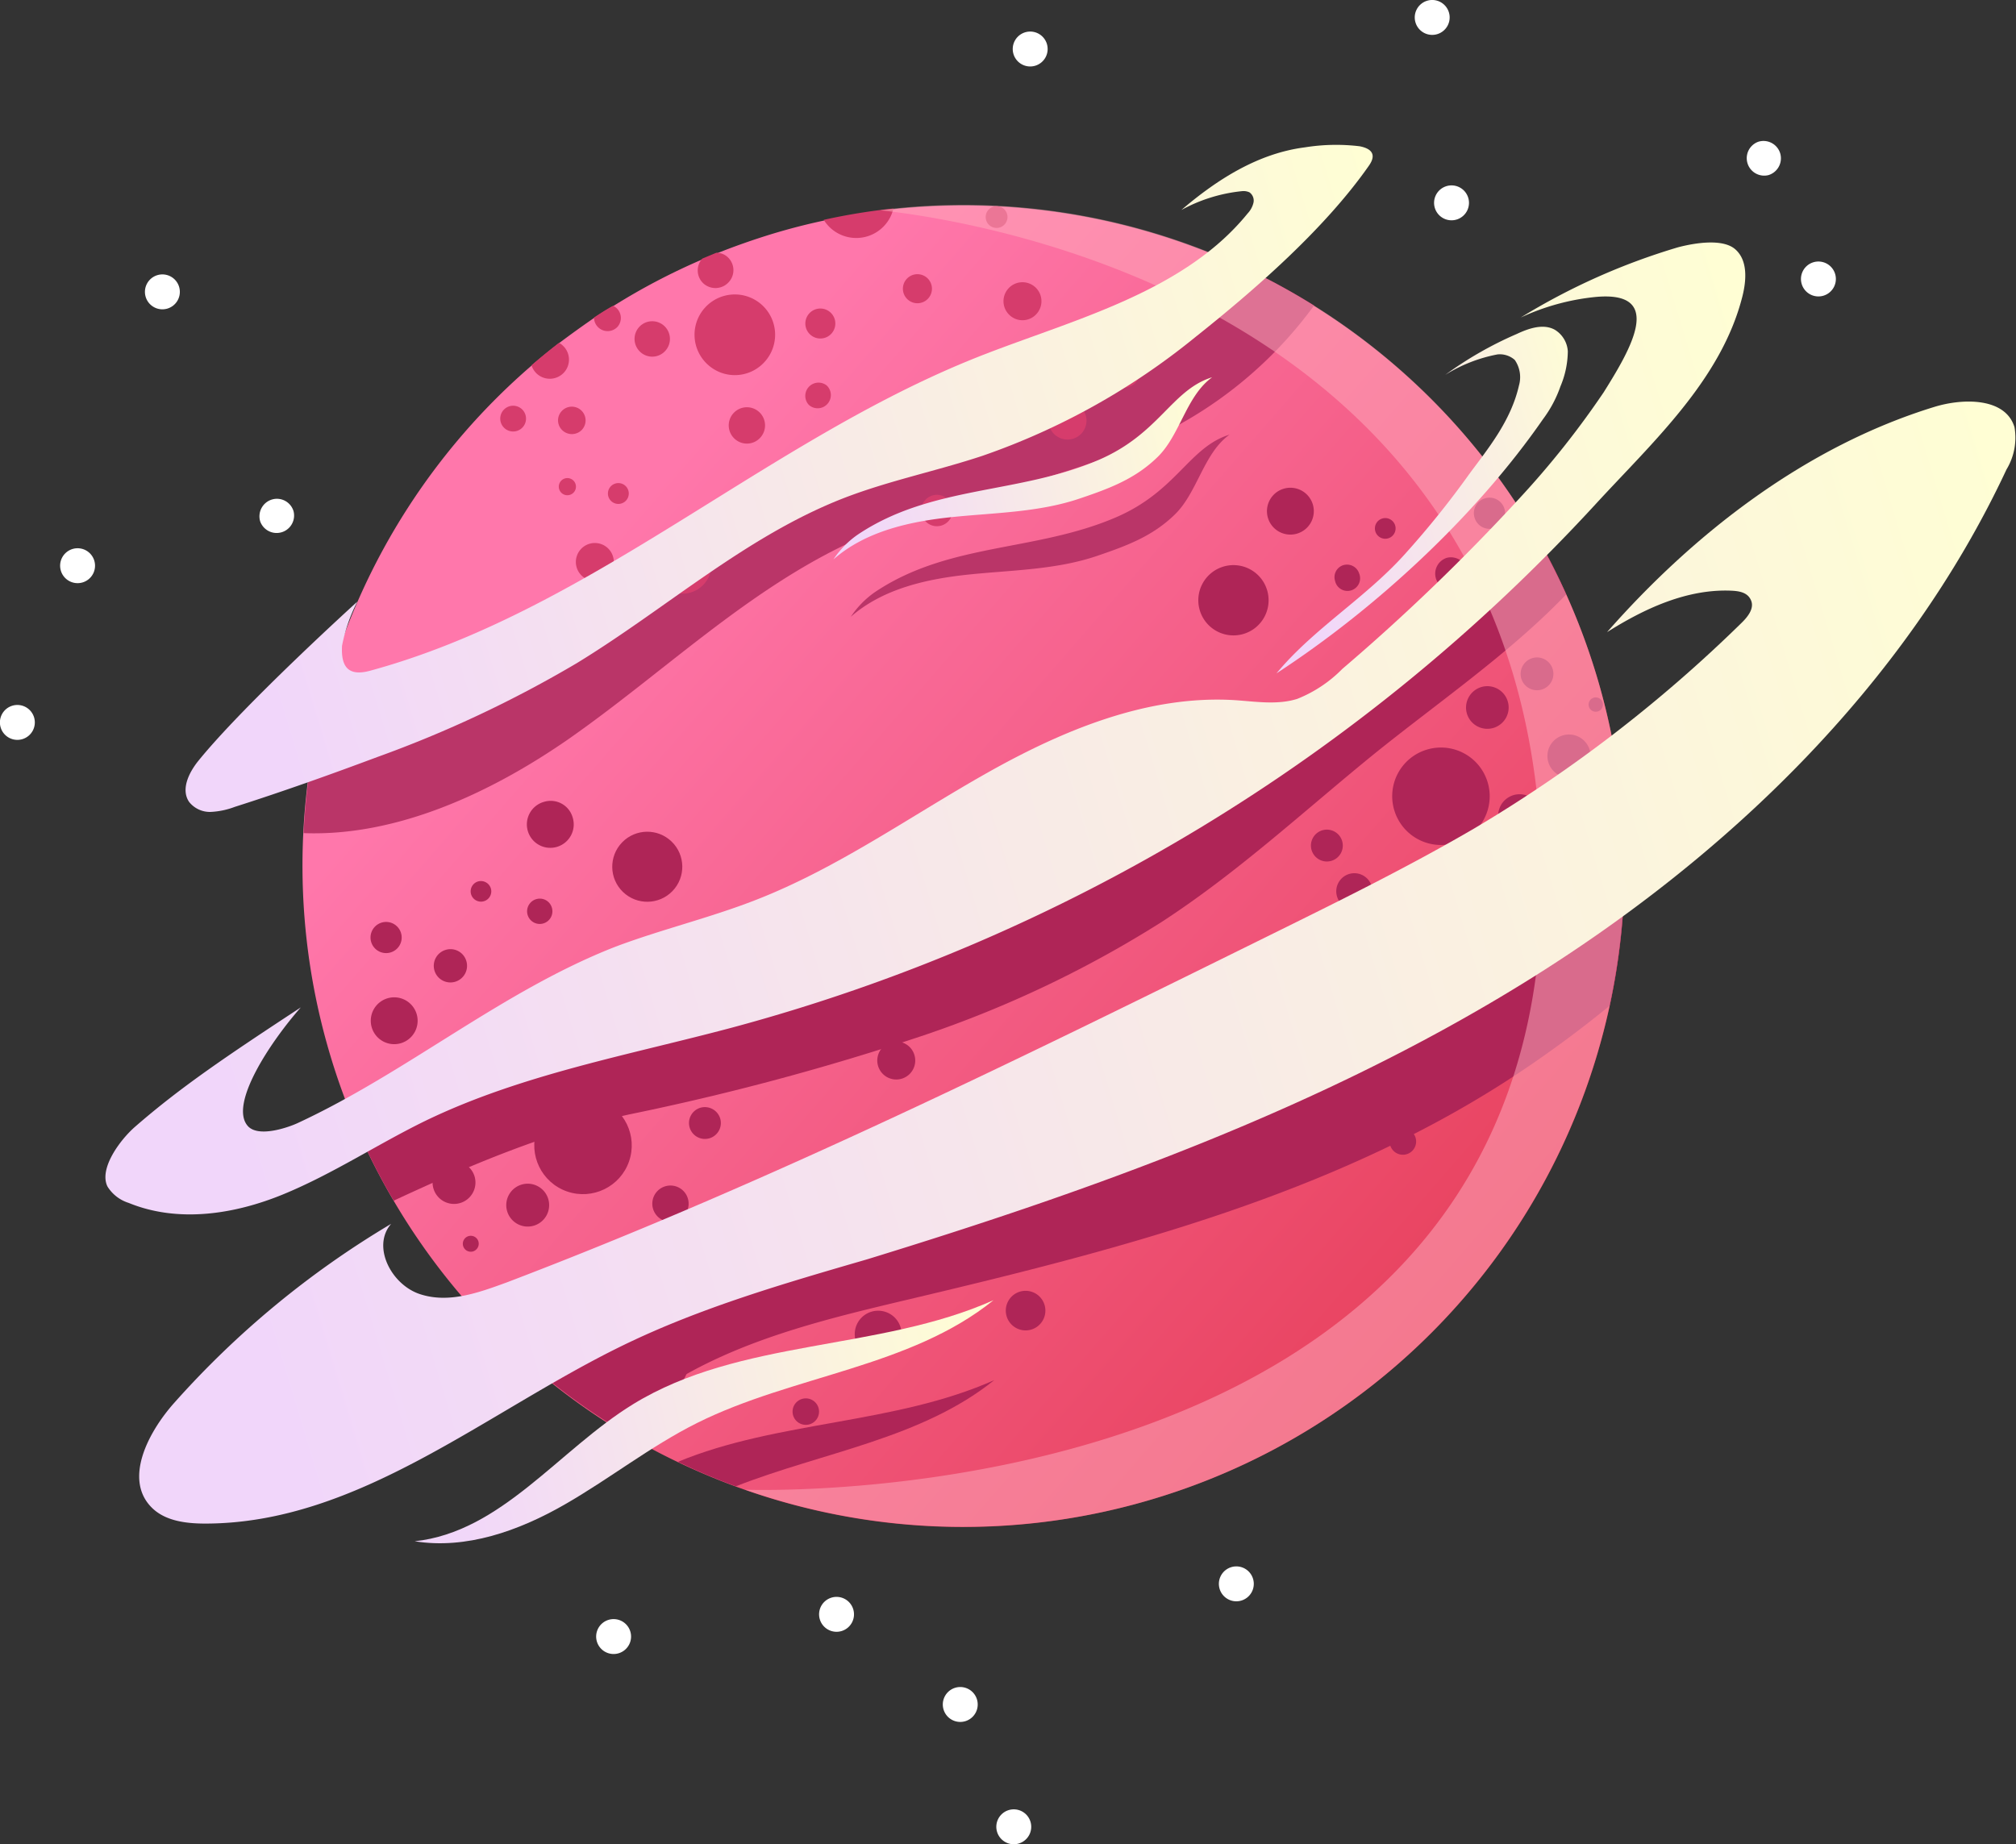
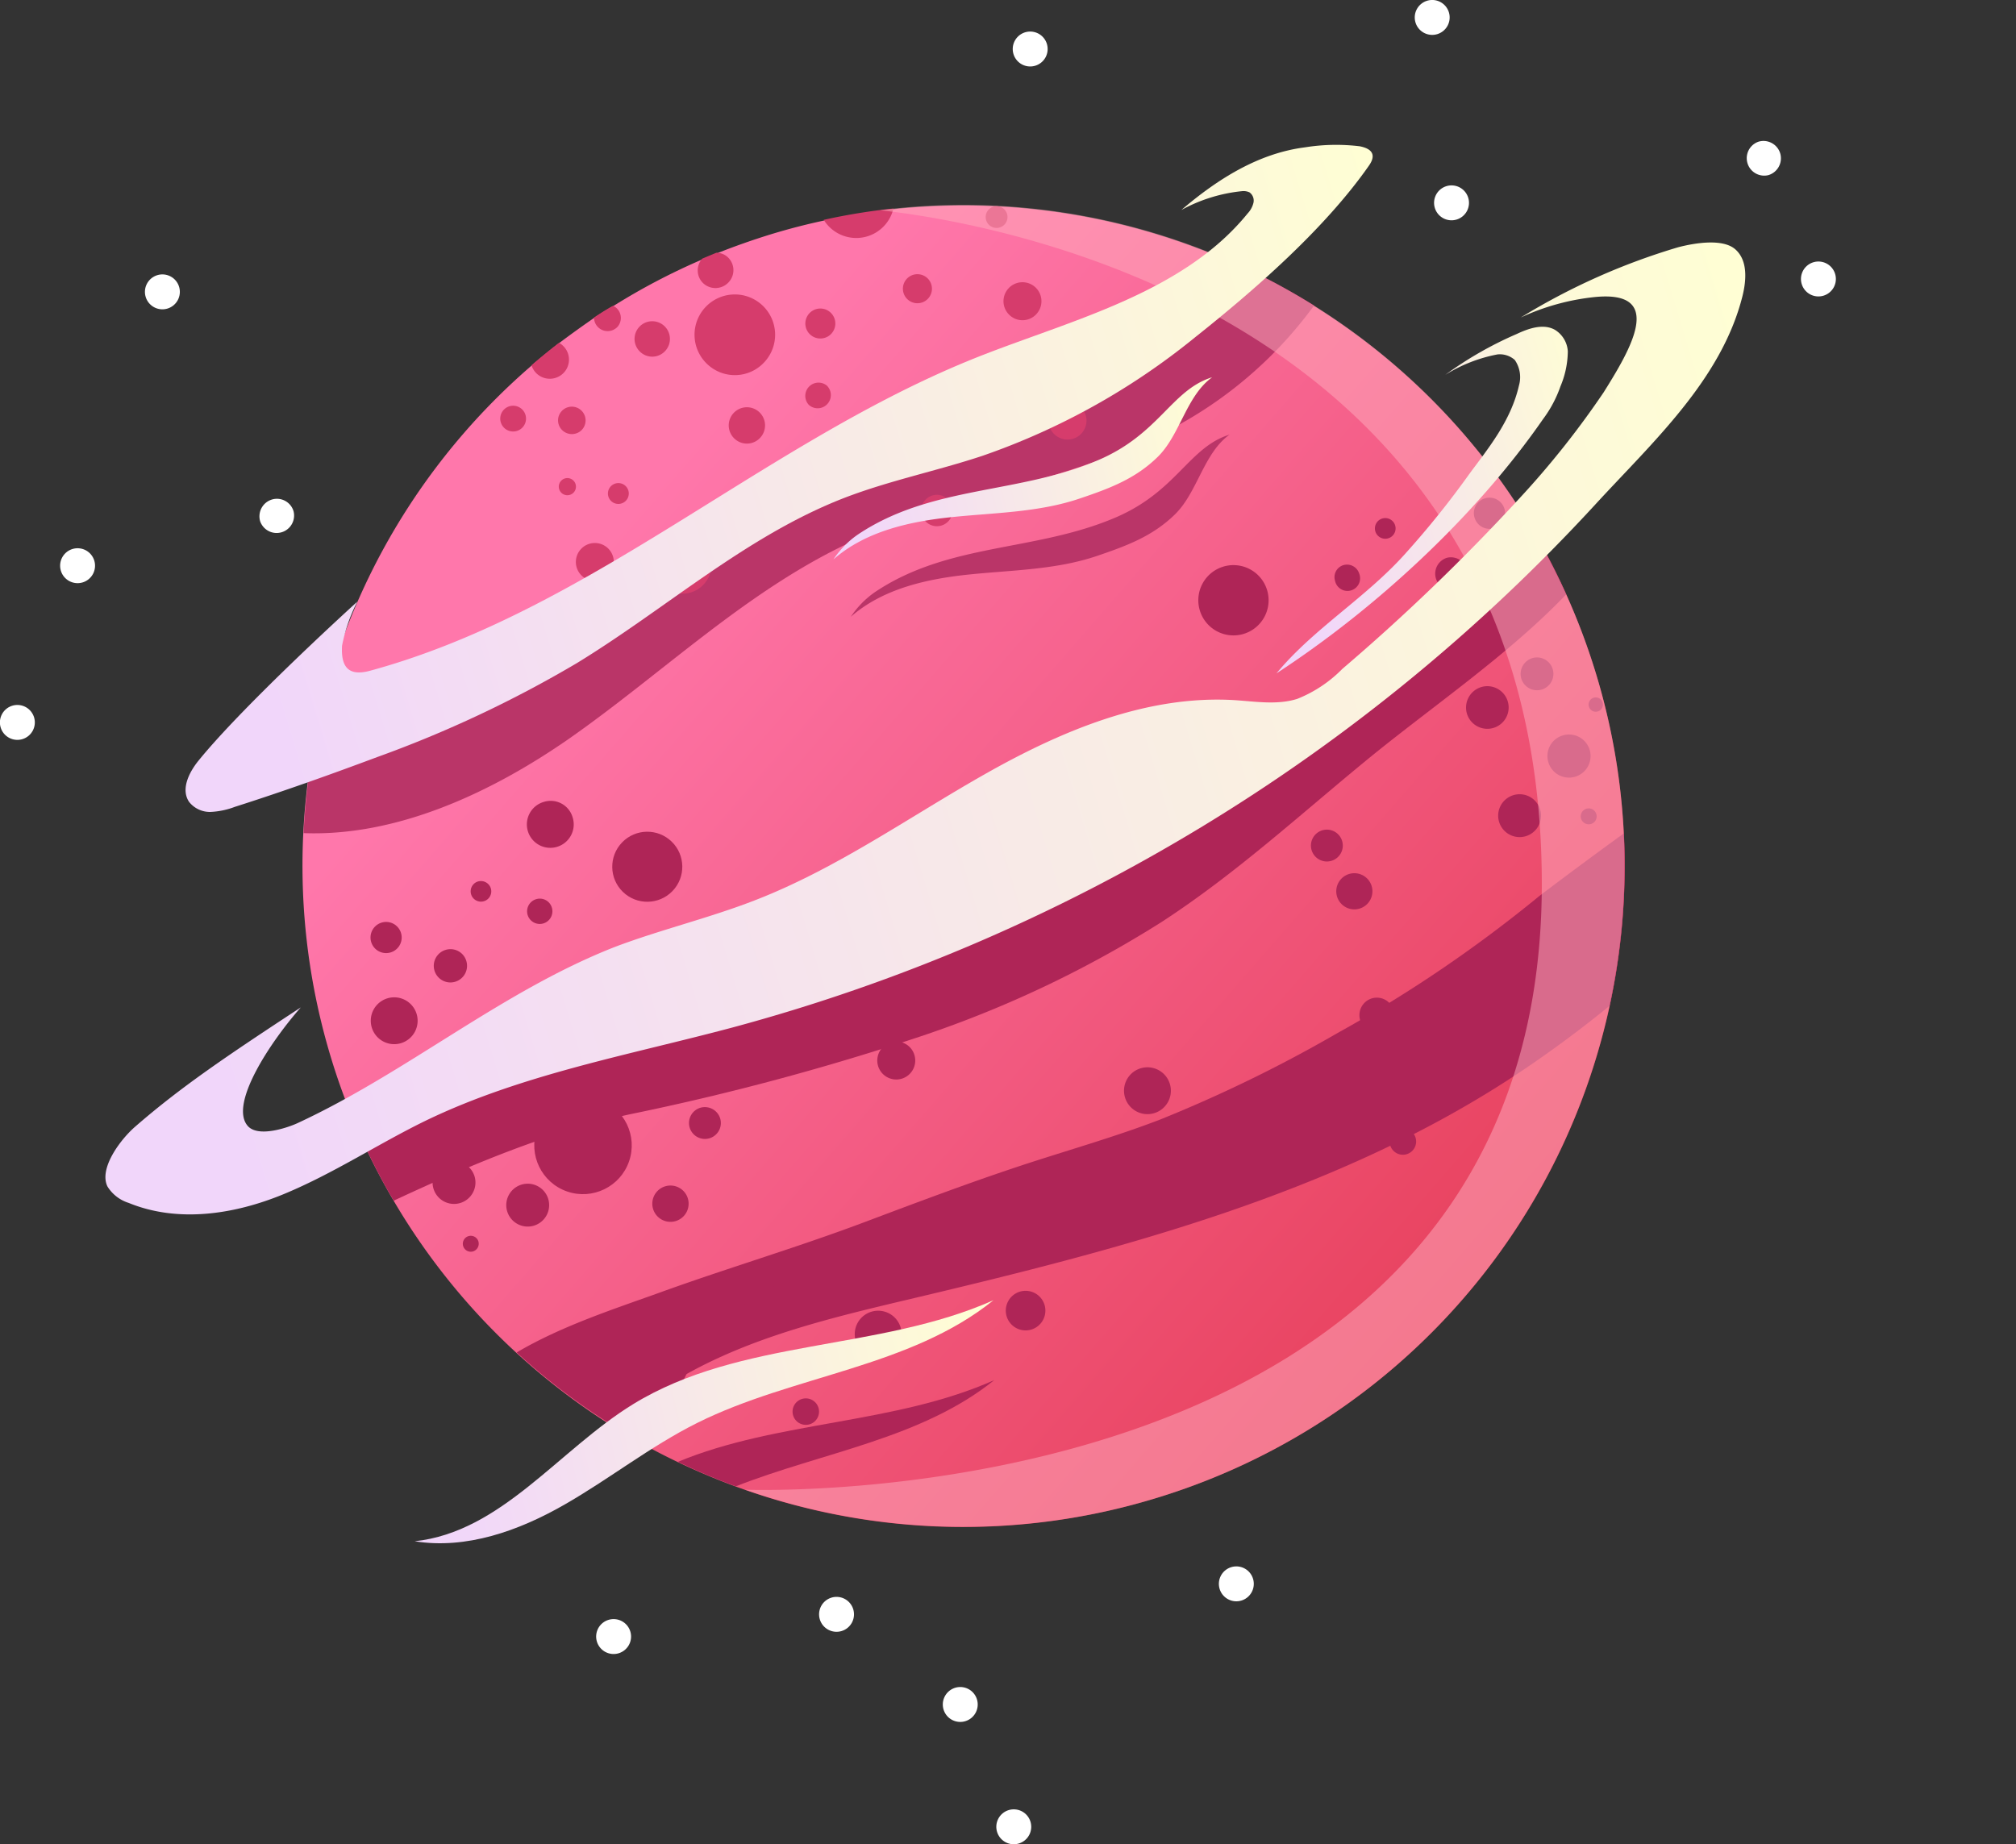
<svg xmlns="http://www.w3.org/2000/svg" xmlns:xlink="http://www.w3.org/1999/xlink" id="圖層_1" data-name="圖層 1" viewBox="0 0 172.1 157.46">
  <rect x="0" y="0" width="172.1" height="157.46" fill="#333333" stroke="none" />
  <defs>
    <linearGradient id="linear-gradient" x1="734.47" y1="697.73" x2="796.31" y2="796.3" gradientTransform="matrix(0.96, -0.29, 0.29, 0.96, -158.35, 150.75)" gradientUnits="userSpaceOnUse">
      <stop offset="0.12" stop-color="#ff77ab" />
      <stop offset="0.99" stop-color="#e7405b" />
    </linearGradient>
    <linearGradient id="linear-gradient-2" x1="703.56" y1="710.24" x2="816.29" y2="710.24" gradientTransform="matrix(0.96, -0.29, 0.29, 0.96, -158.35, 150.75)" gradientUnits="userSpaceOnUse">
      <stop offset="0.06" stop-color="#f1d6fa" />
      <stop offset="1" stop-color="#ffffd3" />
    </linearGradient>
    <linearGradient id="linear-gradient-3" x1="687.4" y1="735.55" x2="843.95" y2="735.55" xlink:href="#linear-gradient-2" />
    <linearGradient id="linear-gradient-4" x1="682.69" y1="758.2" x2="862.06" y2="758.2" xlink:href="#linear-gradient-2" />
    <linearGradient id="linear-gradient-5" x1="669.42" y1="729.15" x2="722.19" y2="729.15" gradientTransform="translate(-73.65 138.26) rotate(-12.99)" xlink:href="#linear-gradient-2" />
    <linearGradient id="linear-gradient-6" x1="738.48" y1="670.28" x2="773.54" y2="670.28" gradientTransform="translate(-96.5 135.61) rotate(-13.53)" xlink:href="#linear-gradient-2" />
    <linearGradient id="linear-gradient-7" x1="795.66" y1="727.96" x2="827.45" y2="727.96" xlink:href="#linear-gradient-2" />
  </defs>
  <path d="M844.3,628.11a56.39,56.39,0,0,1-37.7,70.34,56.2,56.2,0,0,1-35-.75l-.81-.29q-2.52-.93-4.94-2.09a54.46,54.46,0,0,1-5.6-3.09A56.38,56.38,0,0,1,741.62,673a53.71,53.71,0,0,1-2.78-5.39,55.37,55.37,0,0,1-2.58-6.88,56.4,56.4,0,0,1,17.14-59c.76-.66,1.55-1.3,2.35-1.92,1-.75,2-1.47,3-2.16.53-.35,1.07-.7,1.62-1a55.72,55.72,0,0,1,7.63-4h0l1.2-.5q2.33-.93,4.78-1.68c1.46-.44,2.93-.82,4.39-1.13s3.17-.62,4.75-.83l1.2-.14a56.47,56.47,0,0,1,55.18,28.47c.82,1.44,1.57,2.94,2.26,4.47A57.26,57.26,0,0,1,844.3,628.11Z" transform="translate(-708.03 -570.51)" fill="url(#linear-gradient)" />
  <path d="M841.74,621.25c-4.88,5.09-11,9.26-16.55,13.75-6,4.89-11.5,10-18,14.23a94.69,94.69,0,0,1-20.29,9.67,216.22,216.22,0,0,1-25.17,6.76c-7,1.55-13.59,4.33-20.09,7.36a53.71,53.71,0,0,1-2.78-5.39c9.64-6.09,21.59-8.86,32.11-12.83,4.68-1.76,9.36-3.53,14.12-5.07,3.73-1.22,7.5-2.3,11.15-3.7a119.23,119.23,0,0,0,15.16-7.39c5.9-3.28,11.76-6.71,16.84-11.16,3.86-3.39,7.35-7.41,11.26-10.7C840.3,618.22,841.05,619.72,841.74,621.25Z" transform="translate(-708.03 -570.51)" fill="#af2557" />
  <path d="M846.66,641.66a56.33,56.33,0,0,1-1.21,14.71,98.31,98.31,0,0,1-8.77,6.4c-15.17,9.78-33,14.4-50.57,18.56-6.92,1.64-14,3.28-20.11,6.86a41.36,41.36,0,0,0-5.7,4,55.76,55.76,0,0,1-8.16-6.21c3.71-2.2,8.18-3.67,11.9-5,5.87-2.14,11.87-3.9,17.72-6.1,4.68-1.76,9.36-3.53,14.12-5.08,3.73-1.21,7.5-2.29,11.15-3.69a119.23,119.23,0,0,0,15.16-7.39,115.24,115.24,0,0,0,17.21-11.68C840,646.58,843.17,644.18,846.66,641.66Z" transform="translate(-708.03 -570.51)" fill="#af2557" />
  <path d="M820.21,596.59a35.52,35.52,0,0,1-11.21,10c-8.8,5-19.33,6-28.48,10.27-8.86,4.16-16,11.2-24,16.78-6.66,4.61-14.66,8.3-22.57,8a56.59,56.59,0,0,1,1.28-9.48,8.52,8.52,0,0,1,.84-.2,38.93,38.93,0,0,0,5.39-.85c4.22-1.35,8-3.77,11.74-6.05a224.46,224.46,0,0,1,32-16.43c8.1-3.3,16.54-6.06,23.77-11,1.94-1.32,3.81-2.72,5.7-4.08A56.45,56.45,0,0,1,820.21,596.59Z" transform="translate(-708.03 -570.51)" fill="#ba3568" />
  <path d="M748.54,670.94a1.83,1.83,0,1,1-2.29-1.22A1.84,1.84,0,0,1,748.54,670.94Z" transform="translate(-708.03 -570.51)" fill="#af2557" />
-   <path d="M754.83,672.87a1.83,1.83,0,1,1-2.28-1.22A1.83,1.83,0,0,1,754.83,672.87Z" transform="translate(-708.03 -570.51)" fill="#af2557" />
+   <path d="M754.83,672.87a1.83,1.83,0,1,1-2.28-1.22A1.83,1.83,0,0,1,754.83,672.87" transform="translate(-708.03 -570.51)" fill="#af2557" />
  <circle cx="757.79" cy="668.28" r="4.16" transform="translate(-829.77 595.04) rotate(-70.89)" fill="#af2557" />
  <path d="M752,663.64a1.83,1.83,0,1,1-2.28-1.22A1.83,1.83,0,0,1,752,663.64Z" transform="translate(-708.03 -570.51)" fill="#af2557" />
  <path d="M764.8,659.85a1.89,1.89,0,1,1-2.35-1.26A1.89,1.89,0,0,1,764.8,659.85Z" transform="translate(-708.03 -570.51)" fill="#af2557" />
  <path d="M769.51,666a1.36,1.36,0,1,1-1.7-.91A1.37,1.37,0,0,1,769.51,666Z" transform="translate(-708.03 -570.51)" fill="#af2557" />
  <path d="M766.74,672.8a1.55,1.55,0,1,1-1.94-1A1.55,1.55,0,0,1,766.74,672.8Z" transform="translate(-708.03 -570.51)" fill="#af2557" />
  <path d="M748.87,676.5a.69.69,0,0,1-.45.85.68.68,0,1,1,.45-.85Z" transform="translate(-708.03 -570.51)" fill="#af2557" />
  <path d="M743,668.91a.61.61,0,1,1-.76-.41A.61.61,0,0,1,743,668.91Z" transform="translate(-708.03 -570.51)" fill="#af2557" />
  <path d="M746.51,663.72a1.4,1.4,0,1,1-1.74-.94A1.4,1.4,0,0,1,746.51,663.72Z" transform="translate(-708.03 -570.51)" fill="#af2557" />
  <path d="M773.88,660.86a1.22,1.22,0,1,1-1.52-.81A1.2,1.2,0,0,1,773.88,660.86Z" transform="translate(-708.03 -570.51)" fill="#af2557" />
  <circle cx="763.28" cy="644.52" r="2.99" transform="translate(-938.68 174.47) rotate(-45.95)" fill="#af2557" />
  <path d="M749.93,646.35a.88.88,0,1,1-1.1-.58A.89.89,0,0,1,749.93,646.35Z" transform="translate(-708.03 -570.51)" fill="#af2557" />
  <path d="M755.14,648a1.08,1.08,0,1,1-1.34-.72A1.07,1.07,0,0,1,755.14,648Z" transform="translate(-708.03 -570.51)" fill="#af2557" />
  <path d="M756.91,640.28a2,2,0,1,1-2.44-1.31A1.95,1.95,0,0,1,756.91,640.28Z" transform="translate(-708.03 -570.51)" fill="#af2557" />
  <path d="M742.23,650.07a1.33,1.33,0,1,1-2.54.76,1.33,1.33,0,0,1,2.54-.76Z" transform="translate(-708.03 -570.51)" fill="#af2557" />
  <path d="M743.59,657.06a2,2,0,1,1-2.47-1.32A2,2,0,0,1,743.59,657.06Z" transform="translate(-708.03 -570.51)" fill="#af2557" />
  <path d="M747.84,652.56a1.42,1.42,0,1,1-1.77-.95A1.41,1.41,0,0,1,747.84,652.56Z" transform="translate(-708.03 -570.51)" fill="#af2557" />
  <path d="M786.09,660.58a1.62,1.62,0,1,1-2-1.08A1.61,1.61,0,0,1,786.09,660.58Z" transform="translate(-708.03 -570.51)" fill="#af2557" />
  <path d="M797.2,681.92a1.69,1.69,0,1,1-2.11-1.13A1.69,1.69,0,0,1,797.2,681.92Z" transform="translate(-708.03 -570.51)" fill="#af2557" />
  <path d="M784.9,683.8a2,2,0,1,1-2.44-1.31A2,2,0,0,1,784.9,683.8Z" transform="translate(-708.03 -570.51)" fill="#af2557" />
  <path d="M777.9,690.7a1.13,1.13,0,1,1-1.41-.75A1.13,1.13,0,0,1,777.9,690.7Z" transform="translate(-708.03 -570.51)" fill="#af2557" />
  <circle cx="54.97" cy="115.79" r="3.94" fill="#af2557" />
  <path d="M794.48,674.73a2,2,0,0,1-3.77,1.14,2,2,0,1,1,3.77-1.14Z" transform="translate(-708.03 -570.51)" fill="#af2557" />
  <path d="M774.12,680.38a1.49,1.49,0,1,1-1.86-1A1.49,1.49,0,0,1,774.12,680.38Z" transform="translate(-708.03 -570.51)" fill="#af2557" />
  <path d="M840.21,635.59a1.84,1.84,0,1,0,1.23-2.29A1.83,1.83,0,0,0,840.21,635.59Z" transform="translate(-708.03 -570.51)" fill="#af2557" />
  <path d="M836,640.67a1.83,1.83,0,1,0,1.22-2.27A1.83,1.83,0,0,0,836,640.67Z" transform="translate(-708.03 -570.51)" fill="#af2557" />
-   <path d="M827.06,639.7a4.16,4.16,0,1,0,2.78-5.19A4.15,4.15,0,0,0,827.06,639.7Z" transform="translate(-708.03 -570.51)" fill="#af2557" />
  <path d="M833.26,631.45a1.82,1.82,0,1,0,1.22-2.28A1.83,1.83,0,0,0,833.26,631.45Z" transform="translate(-708.03 -570.51)" fill="#af2557" />
  <path d="M820.54,635.35A1.88,1.88,0,1,0,821.8,633,1.88,1.88,0,0,0,820.54,635.35Z" transform="translate(-708.03 -570.51)" fill="#af2557" />
  <path d="M820,643.1a1.36,1.36,0,1,0,.91-1.7A1.36,1.36,0,0,0,820,643.1Z" transform="translate(-708.03 -570.51)" fill="#af2557" />
  <circle cx="827.57" cy="646.76" r="1.55" transform="matrix(0.62, -0.78, 0.78, 0.62, -901.95, 320.61)" fill="#af2557" />
  <path d="M843,640.4a.69.69,0,0,0,.85.46.68.68,0,1,0-.85-.46Z" transform="translate(-708.03 -570.51)" fill="#af2557" />
  <path d="M843.67,630.84a.61.61,0,0,0,.76.41.61.61,0,0,0,.41-.76.61.61,0,1,0-1.17.35Z" transform="translate(-708.03 -570.51)" fill="#af2557" />
  <path d="M837.9,628.45a1.4,1.4,0,1,0,.94-1.75A1.41,1.41,0,0,0,837.9,628.45Z" transform="translate(-708.03 -570.51)" fill="#af2557" />
  <path d="M813.53,641.22a1.22,1.22,0,1,0,.81-1.51A1.22,1.22,0,0,0,813.53,641.22Z" transform="translate(-708.03 -570.51)" fill="#af2557" />
  <path d="M810.45,622.61a3,3,0,1,0,2-3.72A3,3,0,0,0,810.45,622.61Z" transform="translate(-708.03 -570.51)" fill="#af2557" />
  <path d="M825.44,615.88a.88.88,0,0,0,1.69-.51.88.88,0,0,0-1.69.51Z" transform="translate(-708.03 -570.51)" fill="#af2557" />
  <path d="M822,620.1a1.08,1.08,0,1,0,2.06-.62,1.09,1.09,0,0,0-1.35-.72A1.07,1.07,0,0,0,822,620.1Z" transform="translate(-708.03 -570.51)" fill="#af2557" />
-   <path d="M816.26,614.69a2,2,0,1,0,1.31-2.44A2,2,0,0,0,816.26,614.69Z" transform="translate(-708.03 -570.51)" fill="#af2557" />
  <path d="M833.91,614.71a1.33,1.33,0,1,0,.88-1.65A1.31,1.31,0,0,0,833.91,614.71Z" transform="translate(-708.03 -570.51)" fill="#af2557" />
  <path d="M836.65,621.29a2,2,0,1,0,1.32-2.47A2,2,0,0,0,836.65,621.29Z" transform="translate(-708.03 -570.51)" fill="#af2557" />
  <path d="M830.61,619.9a1.42,1.42,0,0,0,1.78.94,1.42,1.42,0,0,0-.83-2.71A1.42,1.42,0,0,0,830.61,619.9Z" transform="translate(-708.03 -570.51)" fill="#af2557" />
-   <path d="M803.21,647.75a1.62,1.62,0,1,0,1.08-2A1.62,1.62,0,0,0,803.21,647.75Z" transform="translate(-708.03 -570.51)" fill="#af2557" />
  <path d="M805.77,671.68a1.69,1.69,0,1,0,1.13-2.11A1.7,1.7,0,0,0,805.77,671.68Z" transform="translate(-708.03 -570.51)" fill="#af2557" />
  <path d="M817.05,666.43a2,2,0,1,0,1.31-2.44A2,2,0,0,0,817.05,666.43Z" transform="translate(-708.03 -570.51)" fill="#af2557" />
  <path d="M826.71,668.3a1.13,1.13,0,1,0,.75-1.41A1.13,1.13,0,0,0,826.71,668.3Z" transform="translate(-708.03 -570.51)" fill="#af2557" />
  <circle cx="836.68" cy="656.38" r="3.94" transform="translate(-707.68 742.7) rotate(-76.26)" fill="#af2557" />
  <path d="M804.06,664.18a2,2,0,1,0,1.31-2.45A2,2,0,0,0,804.06,664.18Z" transform="translate(-708.03 -570.51)" fill="#af2557" />
  <path d="M824.14,657.61a1.49,1.49,0,1,0,1-1.86A1.5,1.5,0,0,0,824.14,657.61Z" transform="translate(-708.03 -570.51)" fill="#af2557" />
  <path d="M770.22,594.62a1.53,1.53,0,0,1-2.14.09,1.51,1.51,0,0,1-.1-2.12h0l1.2-.5a1.42,1.42,0,0,1,1,.4A1.51,1.51,0,0,1,770.22,594.62Z" transform="translate(-708.03 -570.51)" fill="#d63c6c" />
  <path d="M773.29,601.42a3.44,3.44,0,1,0-4.86.2A3.42,3.42,0,0,0,773.29,601.42Z" transform="translate(-708.03 -570.51)" fill="#d63c6c" />
  <path d="M764.82,600.47a1.51,1.51,0,1,0-2.13.09A1.5,1.5,0,0,0,764.82,600.47Z" transform="translate(-708.03 -570.51)" fill="#d63c6c" />
  <path d="M772.93,607.88a1.55,1.55,0,1,0-2.19.09A1.54,1.54,0,0,0,772.93,607.88Z" transform="translate(-708.03 -570.51)" fill="#d63c6c" />
  <path d="M778.66,605a1.12,1.12,0,0,0-.07-1.59,1.13,1.13,0,0,0-1.52,1.66A1.12,1.12,0,0,0,778.66,605Z" transform="translate(-708.03 -570.51)" fill="#d63c6c" />
  <path d="M779,599a1.28,1.28,0,1,0-1.81.07A1.28,1.28,0,0,0,779,599Z" transform="translate(-708.03 -570.51)" fill="#d63c6c" />
  <path d="M760.74,598.42a1.16,1.16,0,0,1-2-.8c.53-.35,1.07-.7,1.62-1a1.11,1.11,0,0,1,.32.21A1.15,1.15,0,0,1,760.74,598.42Z" transform="translate(-708.03 -570.51)" fill="#d63c6c" />
  <path d="M780.05,610.41a1,1,0,1,0-1.42.05A1,1,0,0,0,780.05,610.41Z" transform="translate(-708.03 -570.51)" fill="#d63c6c" />
  <path d="M768.1,620.41a2.47,2.47,0,1,0-3.48.14A2.48,2.48,0,0,0,768.1,620.41Z" transform="translate(-708.03 -570.51)" fill="#d63c6c" />
  <path d="M757,612.56a.73.73,0,1,0-1.07-1,.73.73,0,0,0,1.07,1Z" transform="translate(-708.03 -570.51)" fill="#d63c6c" />
  <path d="M761.47,613.25a.89.89,0,0,0-.05-1.26.89.89,0,1,0,.05,1.26Z" transform="translate(-708.03 -570.51)" fill="#d63c6c" />
  <path d="M760,619.59a1.62,1.62,0,1,0-2.29.09A1.62,1.62,0,0,0,760,619.59Z" transform="translate(-708.03 -570.51)" fill="#d63c6c" />
  <path d="M752.64,607a1.1,1.1,0,1,0-1.55.06A1.1,1.1,0,0,0,752.64,607Z" transform="translate(-708.03 -570.51)" fill="#d63c6c" />
  <path d="M756.17,602.32a1.64,1.64,0,0,1-2.32.09,1.72,1.72,0,0,1-.45-.71c.76-.66,1.55-1.3,2.35-1.92a1.44,1.44,0,0,1,.32.23A1.63,1.63,0,0,1,756.17,602.32Z" transform="translate(-708.03 -570.51)" fill="#d63c6c" />
  <path d="M757.71,607.2a1.17,1.17,0,1,0-1.73-1.59,1.16,1.16,0,0,0,.07,1.65A1.18,1.18,0,0,0,757.71,607.2Z" transform="translate(-708.03 -570.51)" fill="#d63c6c" />
  <path d="M789,615a1.34,1.34,0,1,0-1.9.08A1.34,1.34,0,0,0,789,615Z" transform="translate(-708.03 -570.51)" fill="#d63c6c" />
-   <path d="M805,603.15a1.4,1.4,0,1,0-2,.08A1.4,1.4,0,0,0,805,603.15Z" transform="translate(-708.03 -570.51)" fill="#d63c6c" />
  <path d="M796.51,597.32a1.62,1.62,0,1,0-2.29.1A1.61,1.61,0,0,0,796.51,597.32Z" transform="translate(-708.03 -570.51)" fill="#d63c6c" />
  <path d="M793.79,589.67a.93.93,0,1,0-1.32.05A.93.93,0,0,0,793.79,589.67Z" transform="translate(-708.03 -570.51)" fill="#d63c6c" />
  <path d="M784.3,588.31a3.26,3.26,0,0,1-5.38,1.66,3.38,3.38,0,0,1-.57-.69A53.41,53.41,0,0,1,784.3,588.31Z" transform="translate(-708.03 -570.51)" fill="#d63c6c" />
  <path d="M800.36,607.51a1.62,1.62,0,1,0-2.3.1A1.63,1.63,0,0,0,800.36,607.51Z" transform="translate(-708.03 -570.51)" fill="#d63c6c" />
  <path d="M787.26,596a1.24,1.24,0,0,0-.07-1.75,1.24,1.24,0,1,0,.07,1.75Z" transform="translate(-708.03 -570.51)" fill="#d63c6c" />
  <path d="M716.08,618.38a1.49,1.49,0,1,1-1.85-1A1.49,1.49,0,0,1,716.08,618.38Z" transform="translate(-708.03 -570.51)" fill="#fff" />
  <path d="M723.32,595a1.49,1.49,0,1,1-1.85-1A1.49,1.49,0,0,1,723.32,595Z" transform="translate(-708.03 -570.51)" fill="#fff" />
  <path d="M733.09,614.16a1.49,1.49,0,0,1-2.85.86,1.5,1.5,0,0,1,1-1.86A1.48,1.48,0,0,1,733.09,614.16Z" transform="translate(-708.03 -570.51)" fill="#fff" />
  <path d="M797.38,574.2a1.49,1.49,0,1,1-2.85.86,1.49,1.49,0,0,1,2.85-.86Z" transform="translate(-708.03 -570.51)" fill="#fff" />
  <path d="M831.72,571.57a1.49,1.49,0,1,1-1.85-1A1.49,1.49,0,0,1,831.72,571.57Z" transform="translate(-708.03 -570.51)" fill="#fff" />
  <path d="M833.37,587.4a1.49,1.49,0,1,1-1.85-1A1.49,1.49,0,0,1,833.37,587.4Z" transform="translate(-708.03 -570.51)" fill="#fff" />
  <path d="M864.69,593.9a1.49,1.49,0,1,1-1.85-1A1.49,1.49,0,0,1,864.69,593.9Z" transform="translate(-708.03 -570.51)" fill="#fff" />
  <path d="M780.87,707.91a1.49,1.49,0,1,1-1.85-1A1.49,1.49,0,0,1,780.87,707.91Z" transform="translate(-708.03 -570.51)" fill="#fff" />
  <path d="M796,726.05a1.49,1.49,0,1,1-1.85-1A1.49,1.49,0,0,1,796,726.05Z" transform="translate(-708.03 -570.51)" fill="#fff" />
  <path d="M815,705.31a1.49,1.49,0,1,1-1.86-1A1.49,1.49,0,0,1,815,705.31Z" transform="translate(-708.03 -570.51)" fill="#fff" />
  <path d="M791.41,715.54a1.49,1.49,0,1,1-2.85.86,1.49,1.49,0,0,1,2.85-.86Z" transform="translate(-708.03 -570.51)" fill="#fff" />
  <path d="M761.84,709.81a1.49,1.49,0,1,1-1.86-1A1.49,1.49,0,0,1,761.84,709.81Z" transform="translate(-708.03 -570.51)" fill="#fff" />
  <path d="M860,583.6a1.5,1.5,0,0,1-1,1.86,1.49,1.49,0,0,1-.86-2.85A1.49,1.49,0,0,1,860,583.6Z" transform="translate(-708.03 -570.51)" fill="#fff" />
  <path d="M710.94,631.76a1.49,1.49,0,1,1-1.85-1A1.49,1.49,0,0,1,710.94,631.76Z" transform="translate(-708.03 -570.51)" fill="#fff" />
  <path d="M844.3,628.11a56.43,56.43,0,0,1-72.65,69.59h0c.48,0,67.88,2.57,68-51.58.08-49.22-47.52-56.69-56.49-57.66l1.2-.14A56.45,56.45,0,0,1,844.3,628.11Z" transform="translate(-708.03 -570.51)" fill="#ffabbd" opacity="0.52" />
  <path d="M824.11,583a16.71,16.71,0,0,0-4.68.09c-4,.51-7.5,2.74-10.55,5.35a13.6,13.6,0,0,1,5.18-1.61,1.23,1.23,0,0,1,.63.1.86.86,0,0,1,.34.91,2,2,0,0,1-.49.89c-5.75,7.09-15.89,9.3-23.93,12.62-17.74,7.31-32.45,21.38-51,26.43-1.79.48-2.49-.27-2.38-2.14a14.05,14.05,0,0,1,1.3-3.76s-9.64,8.74-13.56,13.58c-.81,1-1.52,2.44-.8,3.51a2.26,2.26,0,0,0,1.84.86,6.65,6.65,0,0,0,2.06-.43c4.11-1.31,8.14-2.75,12.18-4.26a100.43,100.43,0,0,0,17-8c7.67-4.68,14.5-10.89,22.88-14.13,3.82-1.47,7.87-2.29,11.76-3.58A59.54,59.54,0,0,0,810,599.35c5.16-4.1,11.11-9.29,14.88-14.68C825.59,583.67,825.07,583.19,824.11,583Z" transform="translate(-708.03 -570.51)" fill="url(#linear-gradient-2)" />
  <path d="M844.18,595.87c6.09-.6,3,4.54.76,8.12a75.21,75.21,0,0,1-7.22,9.09,174.23,174.23,0,0,1-15.1,14.54,11.19,11.19,0,0,1-3.85,2.56c-1.7.53-3.52.23-5.29.11-7.46-.47-14.72,2.56-21.24,6.24s-12.68,8.08-19.65,10.8c-3.93,1.54-8.07,2.52-12,4-9.67,3.77-17.77,10.72-27.18,15.08-.74.34-3.34,1.27-4.24.22-1.6-1.87,2-7.24,4.54-10.11-6.25,4.1-10.26,6.8-14.16,10.2-1.28,1.12-3.1,3.58-2.34,5.1a3.28,3.28,0,0,0,1.8,1.39c4.19,1.72,9,1,13.22-.74s8-4.25,12.06-6.24c8.24-4,17.42-5.63,26.29-8A154.66,154.66,0,0,0,844.2,613.6c4.86-5.3,10.78-10.64,12.58-17.81.34-1.37.46-3.06-.62-4s-3.49-.53-4.87-.17a56.15,56.15,0,0,0-13.44,6A19.79,19.79,0,0,1,844.18,595.87Z" transform="translate(-708.03 -570.51)" fill="url(#linear-gradient-3)" />
-   <path d="M761.22,685.37c-11.76,5.72-22.59,15.21-35.66,15.22-1.66,0-3.48-.22-4.63-1.42-2.31-2.4-.27-6.35,1.94-8.85A78.22,78.22,0,0,1,741.42,675c-1.67,1.92,0,5.19,2.46,6s5-.12,7.41-1c22.56-8.59,44.23-19.32,65.86-30,5.65-2.79,11.3-5.59,16.75-8.77a120.15,120.15,0,0,0,22.76-17.5c.54-.52,1.14-1.24.86-1.94s-1-.82-1.73-.85c-3.77-.15-7.38,1.53-10.57,3.54,7.46-8.49,17-15.87,27.94-19.23,2.51-.77,6.08-.78,6.84,1.73a5.23,5.23,0,0,1-.68,3.61c-8.61,18.43-23.9,33.14-41.2,43.83s-36.63,17.64-56.07,23.61C775,680.08,767.86,682.14,761.22,685.37Z" transform="translate(-708.03 -570.51)" fill="url(#linear-gradient-4)" />
  <path d="M767.54,692c-4,2-7.5,4.79-11.37,7s-8.34,3.81-12.74,3.1c7.4-.79,12.31-7.81,18.64-11.7,9.14-5.62,21-4.52,30.77-8.88C785.7,687.28,775.74,687.91,767.54,692Z" transform="translate(-708.03 -570.51)" fill="url(#linear-gradient-5)" />
  <path d="M792.91,688.34c-6.22,5-14.59,6.14-22.07,9.07q-2.52-.93-4.94-2.09C774.38,691.8,784.41,692.13,792.91,688.34Z" transform="translate(-708.03 -570.51)" fill="#af2557" />
  <path d="M781.26,616.15c6.3-4.22,13.67-3.42,20.53-6.36,5.23-2.24,6.25-6,9.72-7.07-2.21,1.59-2.73,4.92-4.65,6.8s-4.13,2.7-6.65,3.55c-3.47,1.18-7.2,1.21-10.84,1.58s-7.43,1.2-10.19,3.62A7.84,7.84,0,0,1,781.26,616.15Z" transform="translate(-708.03 -570.51)" fill="url(#linear-gradient-6)" />
  <path d="M782.74,621.05c6.3-4.22,13.67-3.42,20.53-6.36,5.23-2.24,6.25-6,9.72-7.07-2.21,1.59-2.73,4.92-4.65,6.8s-4.13,2.69-6.65,3.55c-3.47,1.18-7.2,1.21-10.84,1.58s-7.43,1.2-10.19,3.62A7.84,7.84,0,0,1,782.74,621.05Z" transform="translate(-708.03 -570.51)" fill="#ba3568" />
  <path d="M837.7,603.42a2.58,2.58,0,0,0-.36-2.18,1.92,1.92,0,0,0-1.48-.47,13,13,0,0,0-4.46,1.75,31.53,31.53,0,0,1,6.12-3.5c1-.47,2.26-.91,3.25-.35a2.32,2.32,0,0,1,1.1,1.83,7.88,7.88,0,0,1-.63,3,10.33,10.33,0,0,1-1.49,2.8C834,614.6,825.45,622.49,817,628c3.21-3.88,7.72-6.5,11.12-10.36a76.54,76.54,0,0,0,5.31-6.62C835,608.88,837,606.5,837.7,603.42Z" transform="translate(-708.03 -570.51)" fill="url(#linear-gradient-7)" />
</svg>